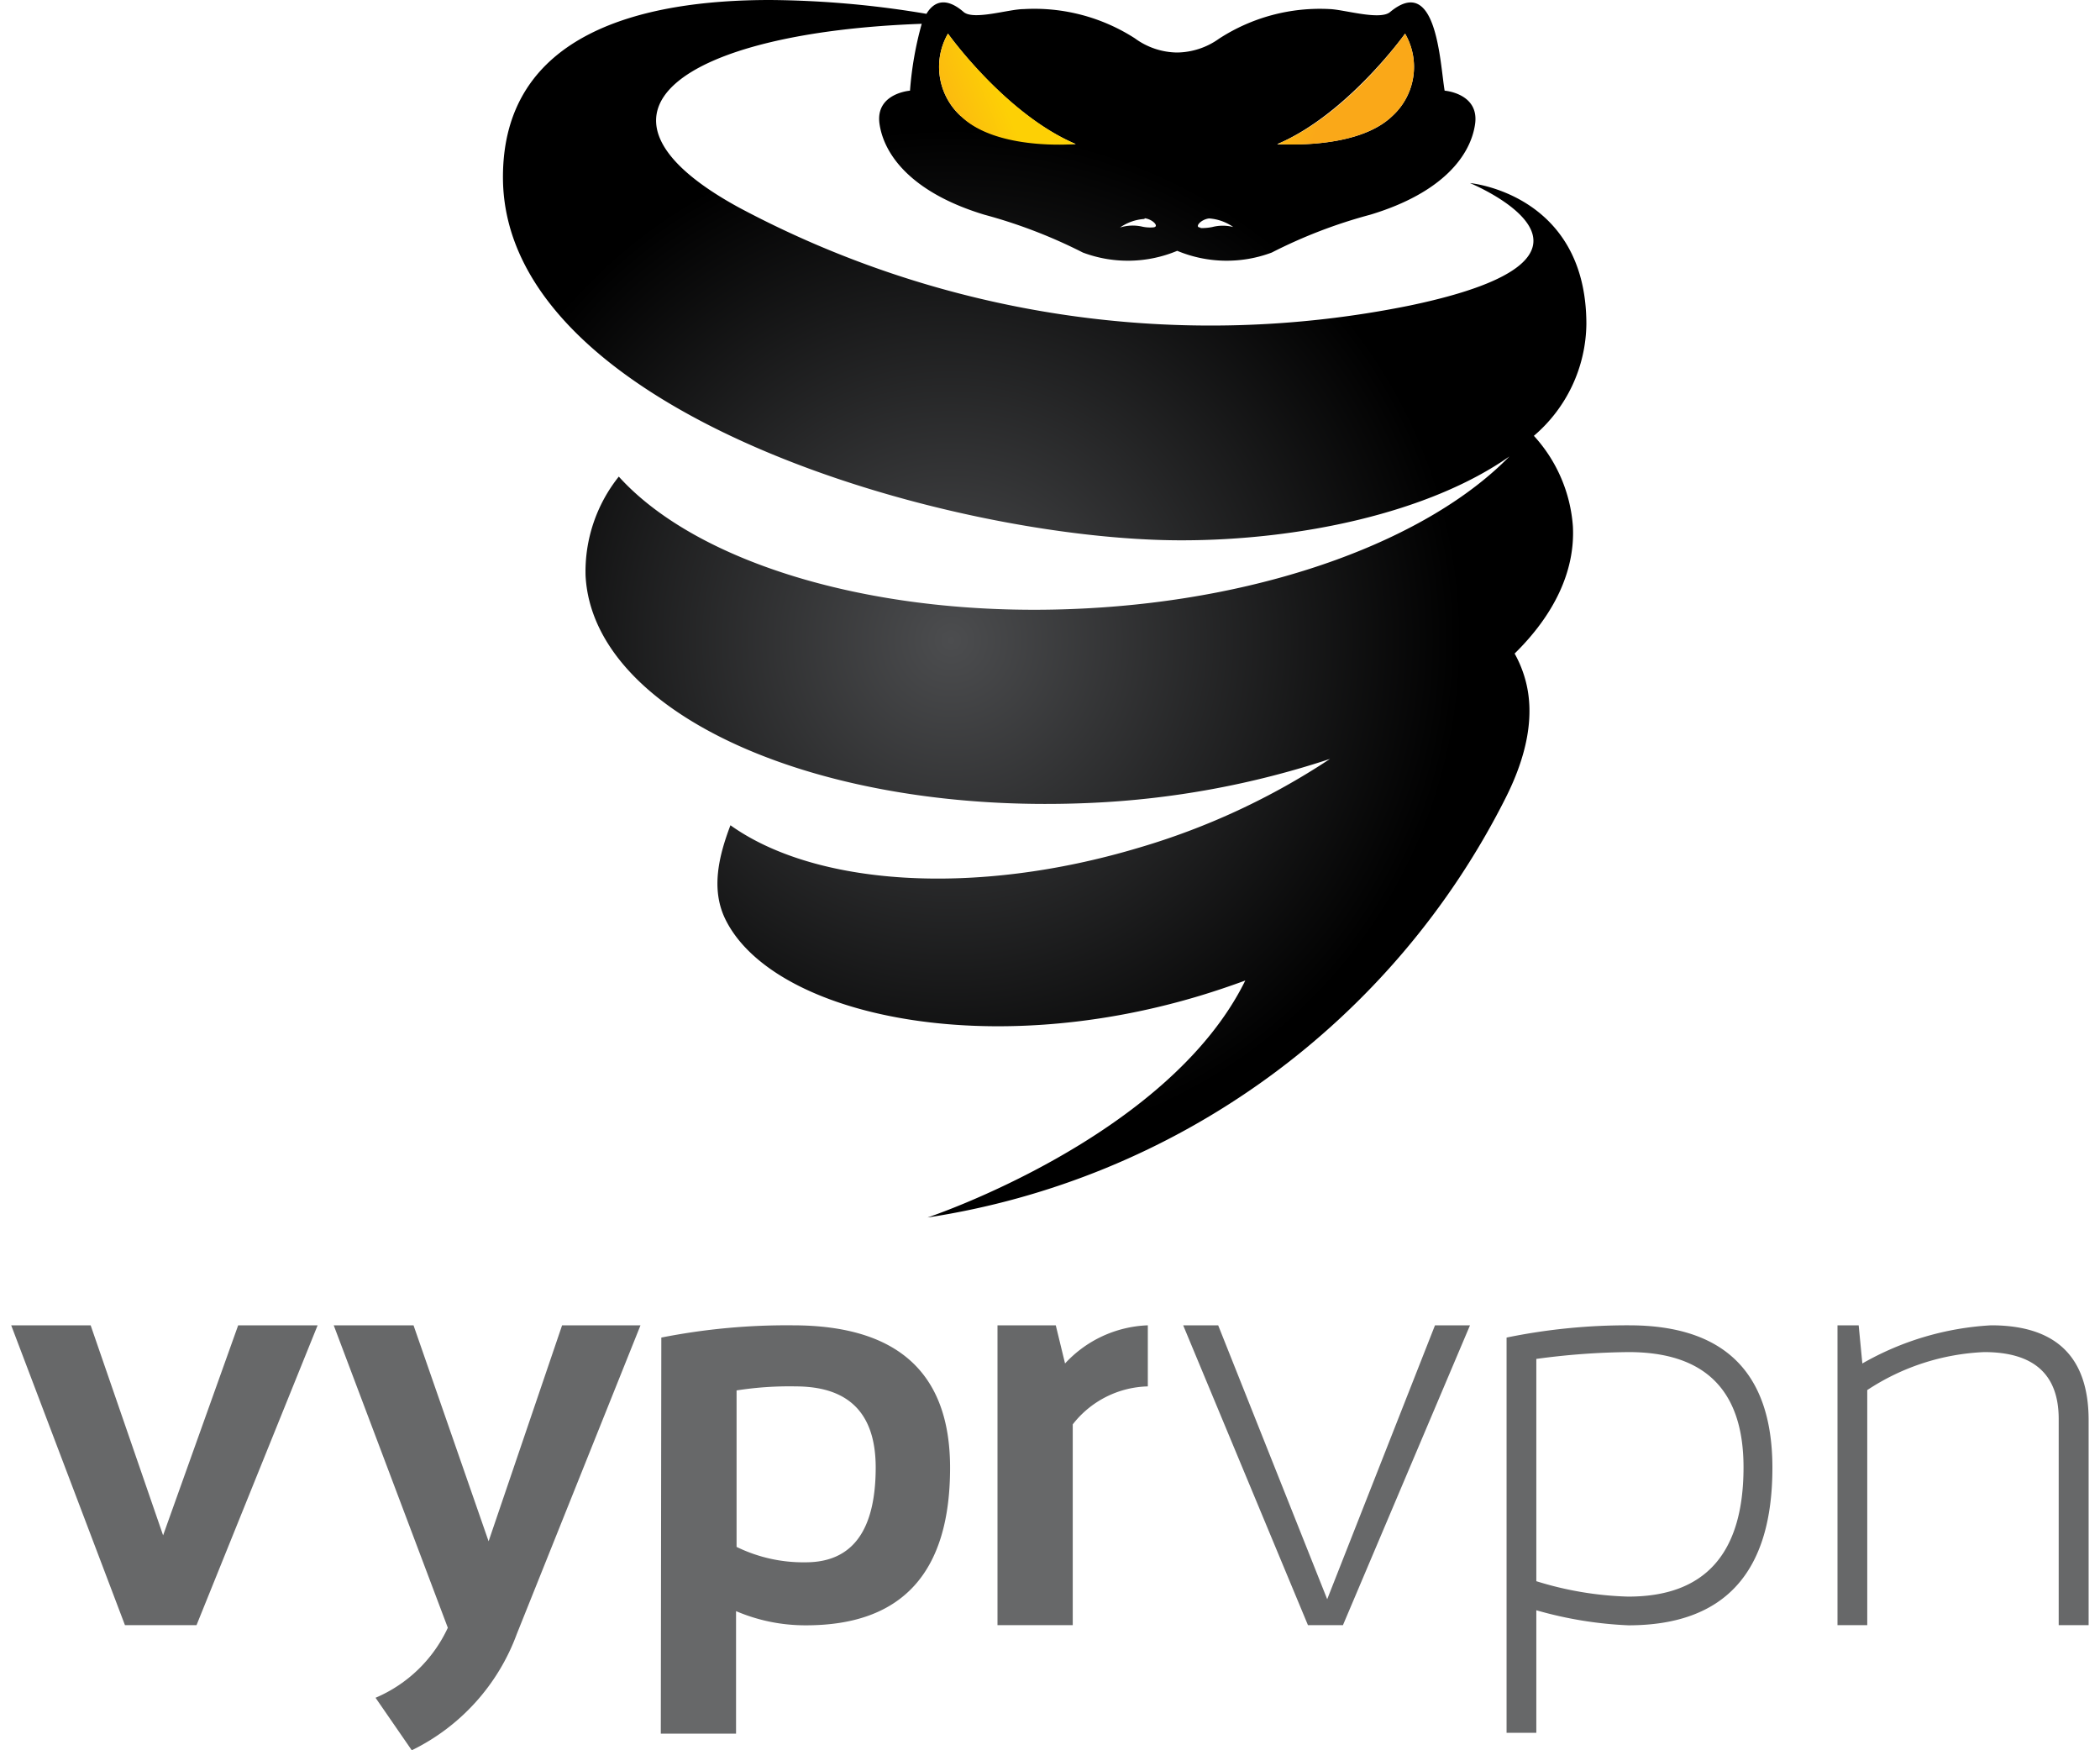
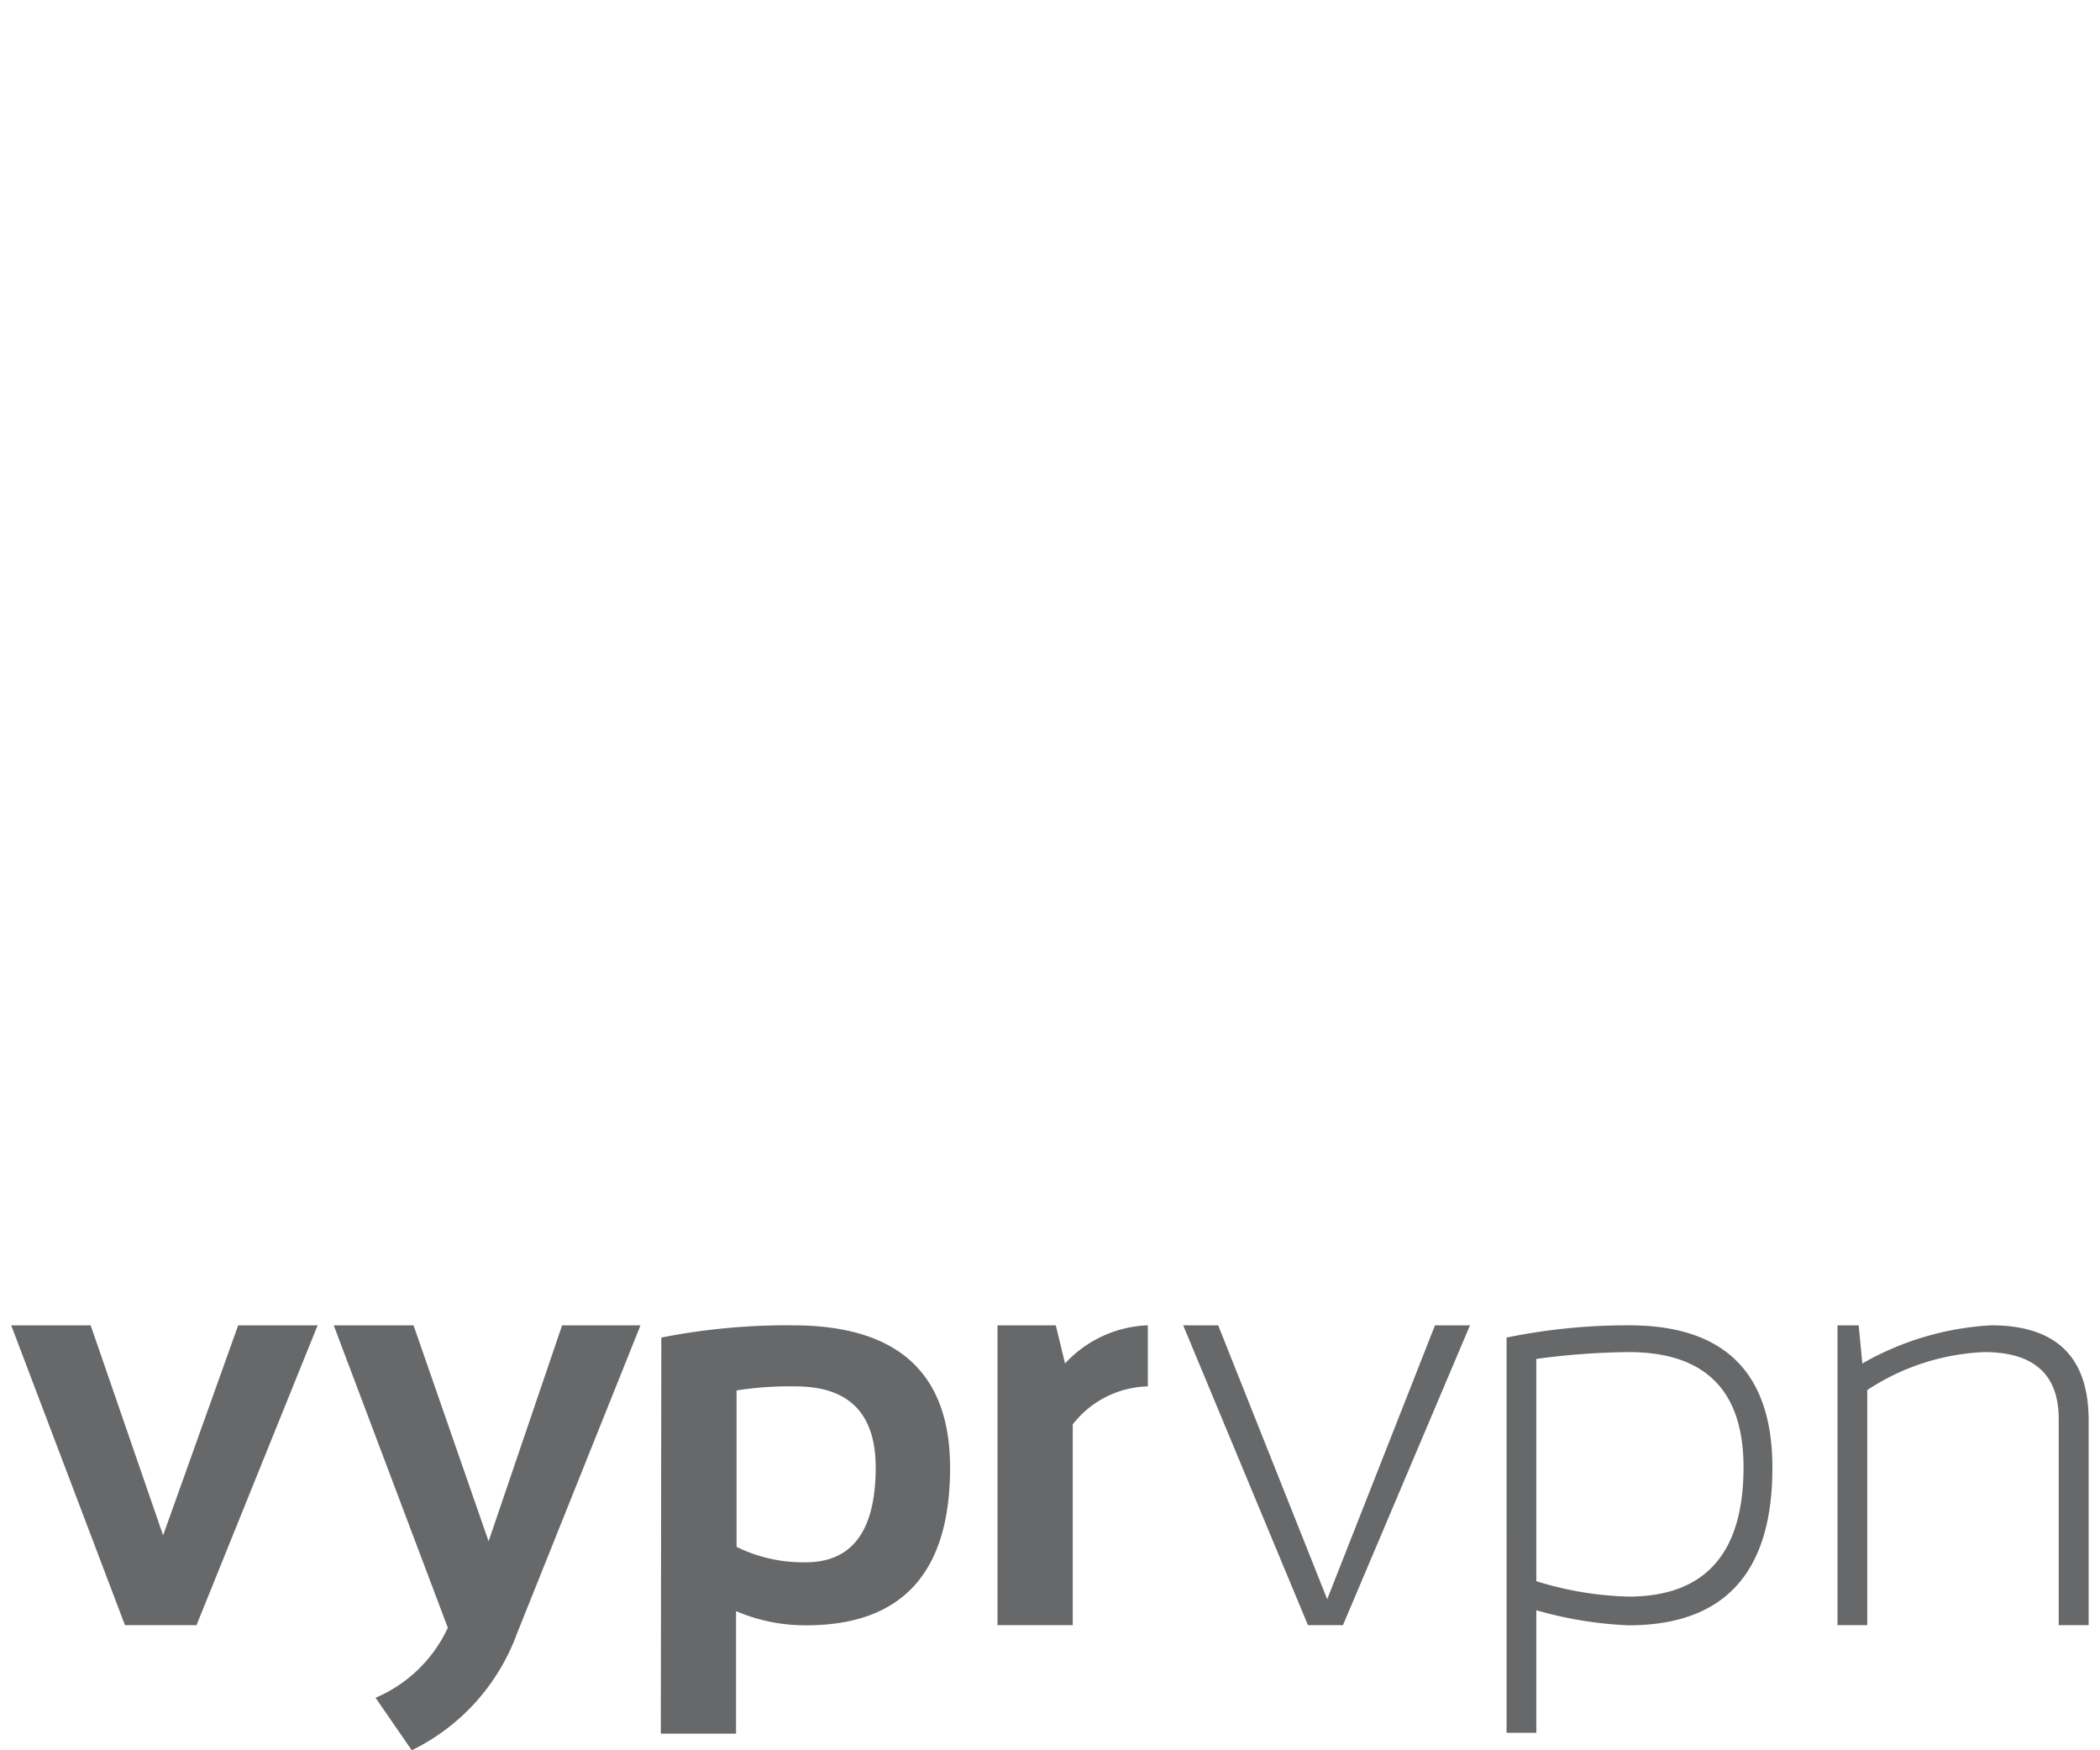
<svg xmlns="http://www.w3.org/2000/svg" xmlns:xlink="http://www.w3.org/1999/xlink" id="Layer_1" data-name="Layer 1" viewBox="0 0 120 100">
  <defs>
    <style>.cls-1,.cls-2,.cls-3,.cls-4{fill-rule:evenodd;}.cls-1{fill:url(#radial-gradient);}.cls-2{fill:url(#linear-gradient);}.cls-3{fill:url(#linear-gradient-2);}.cls-4{fill:#676869;}</style>
    <radialGradient id="radial-gradient" cx="-1022.06" cy="32.52" r="0.27" gradientTransform="matrix(7.31, 106.93, 106.93, -7.31, 4048.77, 109563.14)" gradientUnits="userSpaceOnUse">
      <stop offset="0" stop-color="#4c4d4f" />
      <stop offset="1" />
    </radialGradient>
    <linearGradient id="linear-gradient" x1="-948.65" y1="16.84" x2="-948.28" y2="16.72" gradientTransform="matrix(13.48, 0, 0, -10.95, 12858.72, 189.03)" gradientUnits="userSpaceOnUse">
      <stop offset="0" stop-color="#fdd005" />
      <stop offset="1" stop-color="#faa818" />
    </linearGradient>
    <linearGradient id="linear-gradient-2" x1="-947.35" y1="16.84" x2="-947.75" y2="16.71" gradientTransform="matrix(13.48, 0, 0, -10.95, 12827.26, 189.03)" xlink:href="#linear-gradient" />
  </defs>
  <g id="logo">
-     <path id="Fill-1" class="cls-1" d="M65.42,12.47c.45.06.85.48.49.52a2.16,2.16,0,0,1-.68-.05A2.44,2.44,0,0,0,64,13a2.74,2.74,0,0,1,1.39-.49M68.6,13c-.37,0,0-.46.49-.52a2.73,2.73,0,0,1,1.38.49,2.4,2.4,0,0,0-1.19,0,3,3,0,0,1-.53.06H68.6M54.91,6.64a3.81,3.81,0,0,1-.74-4.72s3.25,4.6,7.3,6.31c0,0-.35,0-.89,0-1.42,0-4.18-.19-5.67-1.61M73,8.23c4-1.71,7.29-6.31,7.29-6.31a3.8,3.8,0,0,1-.74,4.72c-1.48,1.42-4.24,1.61-5.66,1.61-.55,0-.89,0-.89,0M67.51,30.87c6.73,0,14.14-1.56,18.74-4.79-4.58,4.69-13.71,8.17-24.4,8.69-11.74.58-22-2.57-26.49-7.54a8.7,8.7,0,0,0-1.9,5.64c.39,7.92,13.34,13.73,28.93,13A50.63,50.63,0,0,0,76,43.36a40.37,40.37,0,0,1-10.88,5.06c-9.5,2.85-18.58,2.16-23.38-1.27-.69,1.81-1.1,3.65-.32,5.31C44,57.88,56,60.68,68.57,56.89c.89-.27,1.75-.56,2.59-.87C66.74,65,53,69.56,53,69.56a44.49,44.49,0,0,0,33.05-24c1.15-2.29,1.73-4.69,1.07-6.87a6.67,6.67,0,0,0-.57-1.35c2.24-2.2,3.46-4.69,3.33-7.26a8.57,8.57,0,0,0-2.23-5.18,8.52,8.52,0,0,0,3-6.38c0-7.46-6.65-8.06-6.65-8.06s10.12,4.17-3.46,7a57.22,57.22,0,0,1-38.29-5.59C32.3,6.46,39,1.85,52.67,1.36A19.51,19.51,0,0,0,52,5.18s-2,.15-1.74,1.91,1.83,3.92,6,5.18a29.09,29.09,0,0,1,5.62,2.16,7.31,7.31,0,0,0,5.39-.1,7.34,7.34,0,0,0,5.4.1,28.51,28.51,0,0,1,5.62-2.16c4.19-1.26,5.75-3.42,6-5.18s-1.74-1.91-1.74-1.91c-.27-1.61-.45-6.71-3.12-4.49-.57.48-2.58-.13-3.42-.17a10.58,10.58,0,0,0-6.35,1.69A4.19,4.19,0,0,1,67.25,3a4.16,4.16,0,0,1-2.4-.81A10.61,10.61,0,0,0,58.5.52c-.85,0-2.85.65-3.43.17-1-.87-1.7-.62-2.13.1A55.87,55.87,0,0,0,44,0C36.71,0,28.74,1.88,28.74,10.12,28.74,23.57,54.24,30.87,67.51,30.87Z" />
-     <path id="Fill-2" class="cls-2" d="M73,8.23s4.49.37,6.55-1.59a3.8,3.8,0,0,0,.74-4.72S77.08,6.52,73,8.23" />
-     <path id="Fill-3" class="cls-3" d="M54.91,6.64c2.06,2,6.56,1.59,6.56,1.59-4-1.71-7.3-6.31-7.3-6.31a3.81,3.81,0,0,0,.74,4.72" />
-   </g>
+     </g>
  <g id="logotype">
    <path id="Fill-1-2" data-name="Fill-1" class="cls-4" d="M.64,75.72H5.18l4.14,12,4.29-12h4.54L11.23,92.85H7.14Zm18.43,0h4.56l4.29,12.34,4.2-12.34H36.6L29.53,93.36a12,12,0,0,1-6,6.64l-2.07-3A8,8,0,0,0,25.59,93Zm18.72.7a36.93,36.93,0,0,1,7.5-.7q9,0,9,8.14,0,9-8.23,9a10.06,10.06,0,0,1-4-.81v7h-4.3Zm4.3,12V79.44a19.42,19.42,0,0,1,3.37-.23q4.57,0,4.58,4.62,0,5.43-4,5.43A8.67,8.67,0,0,1,42.09,88.38ZM57,92.85V75.72h3.33l.53,2.18a6.77,6.77,0,0,1,4.73-2.18v3.49a5.6,5.6,0,0,0-4.29,2.17V92.85ZM67.61,75.72h2l6.23,15.65L82,75.72H84L76.74,92.85h-2Zm18.48.7a34.27,34.27,0,0,1,7-.7q8.19,0,8.19,8.14,0,9-8.23,9A22.43,22.43,0,0,1,87.79,92v7h-1.7Zm1.7,13.92V77.64a41.54,41.54,0,0,1,5.27-.39q6.57,0,6.57,6.58,0,7.4-6.6,7.39A19.35,19.35,0,0,1,87.79,90.34ZM105,92.85V75.72h1.21l.21,2.18a16.63,16.63,0,0,1,7.36-2.18q5.56,0,5.57,5.4V92.85h-1.71V81.07q0-3.82-4.26-3.82a13.12,13.12,0,0,0-6.68,2.17V92.85Z" />
  </g>
</svg>